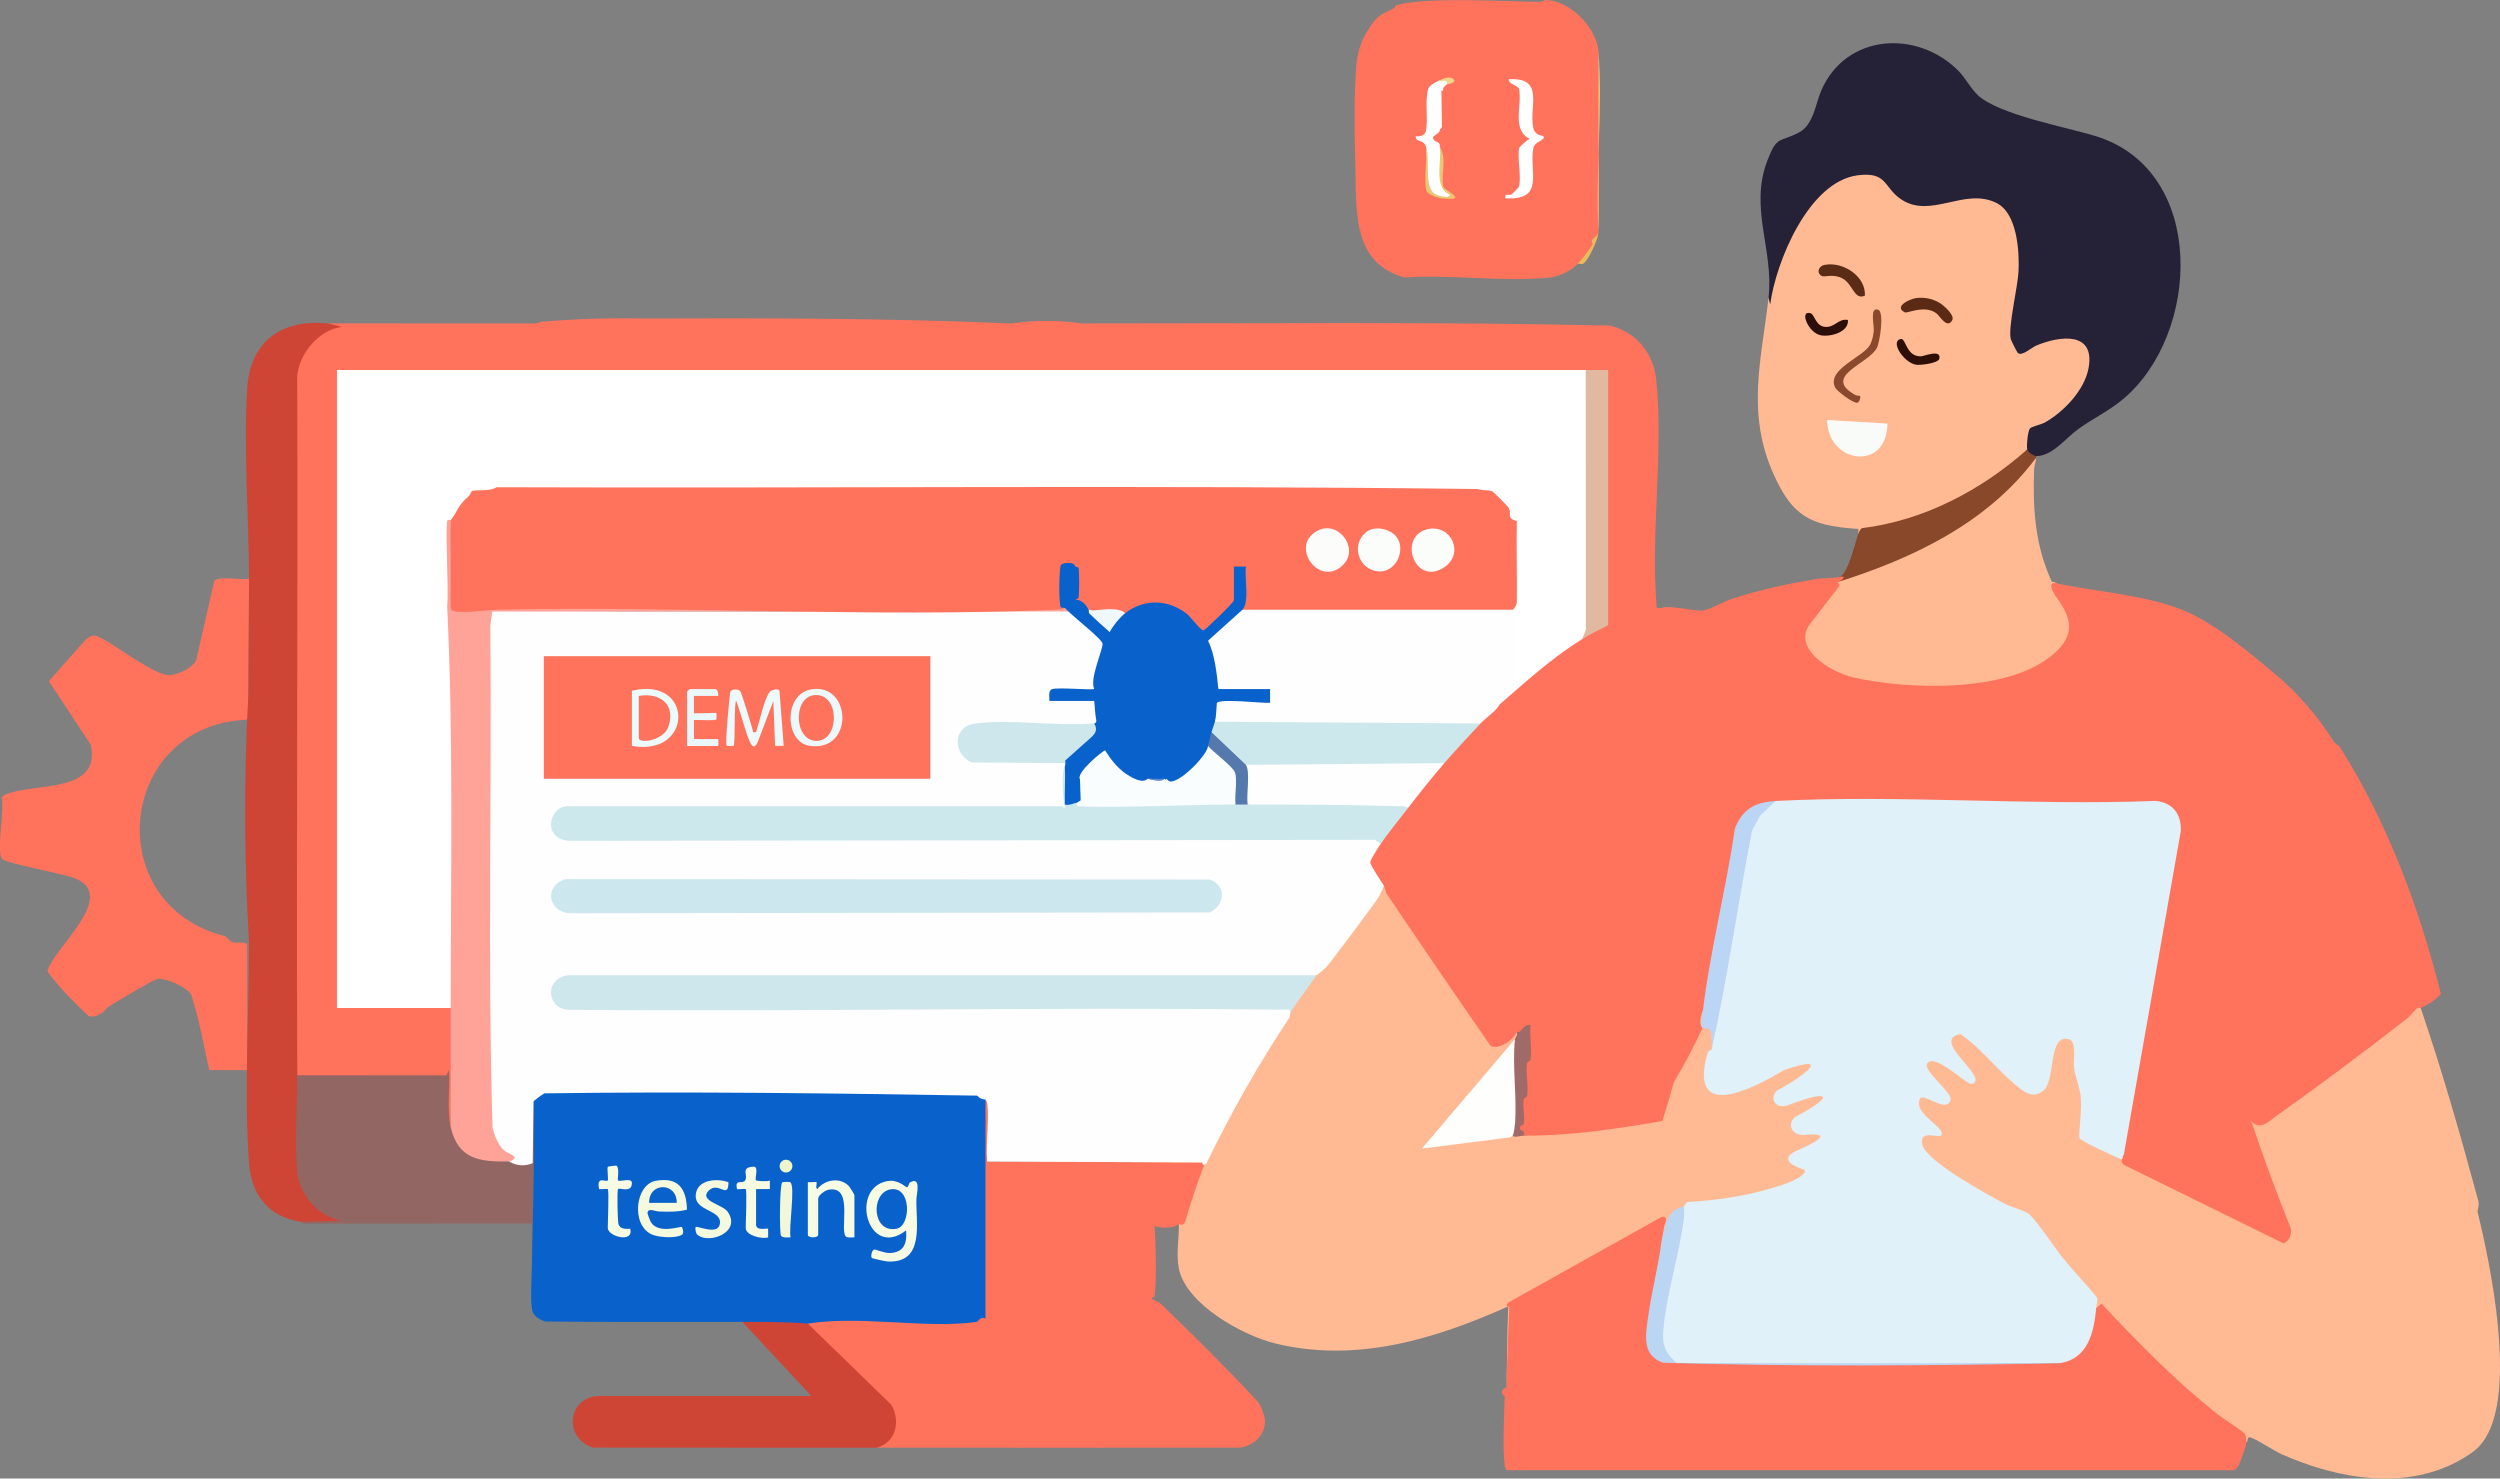
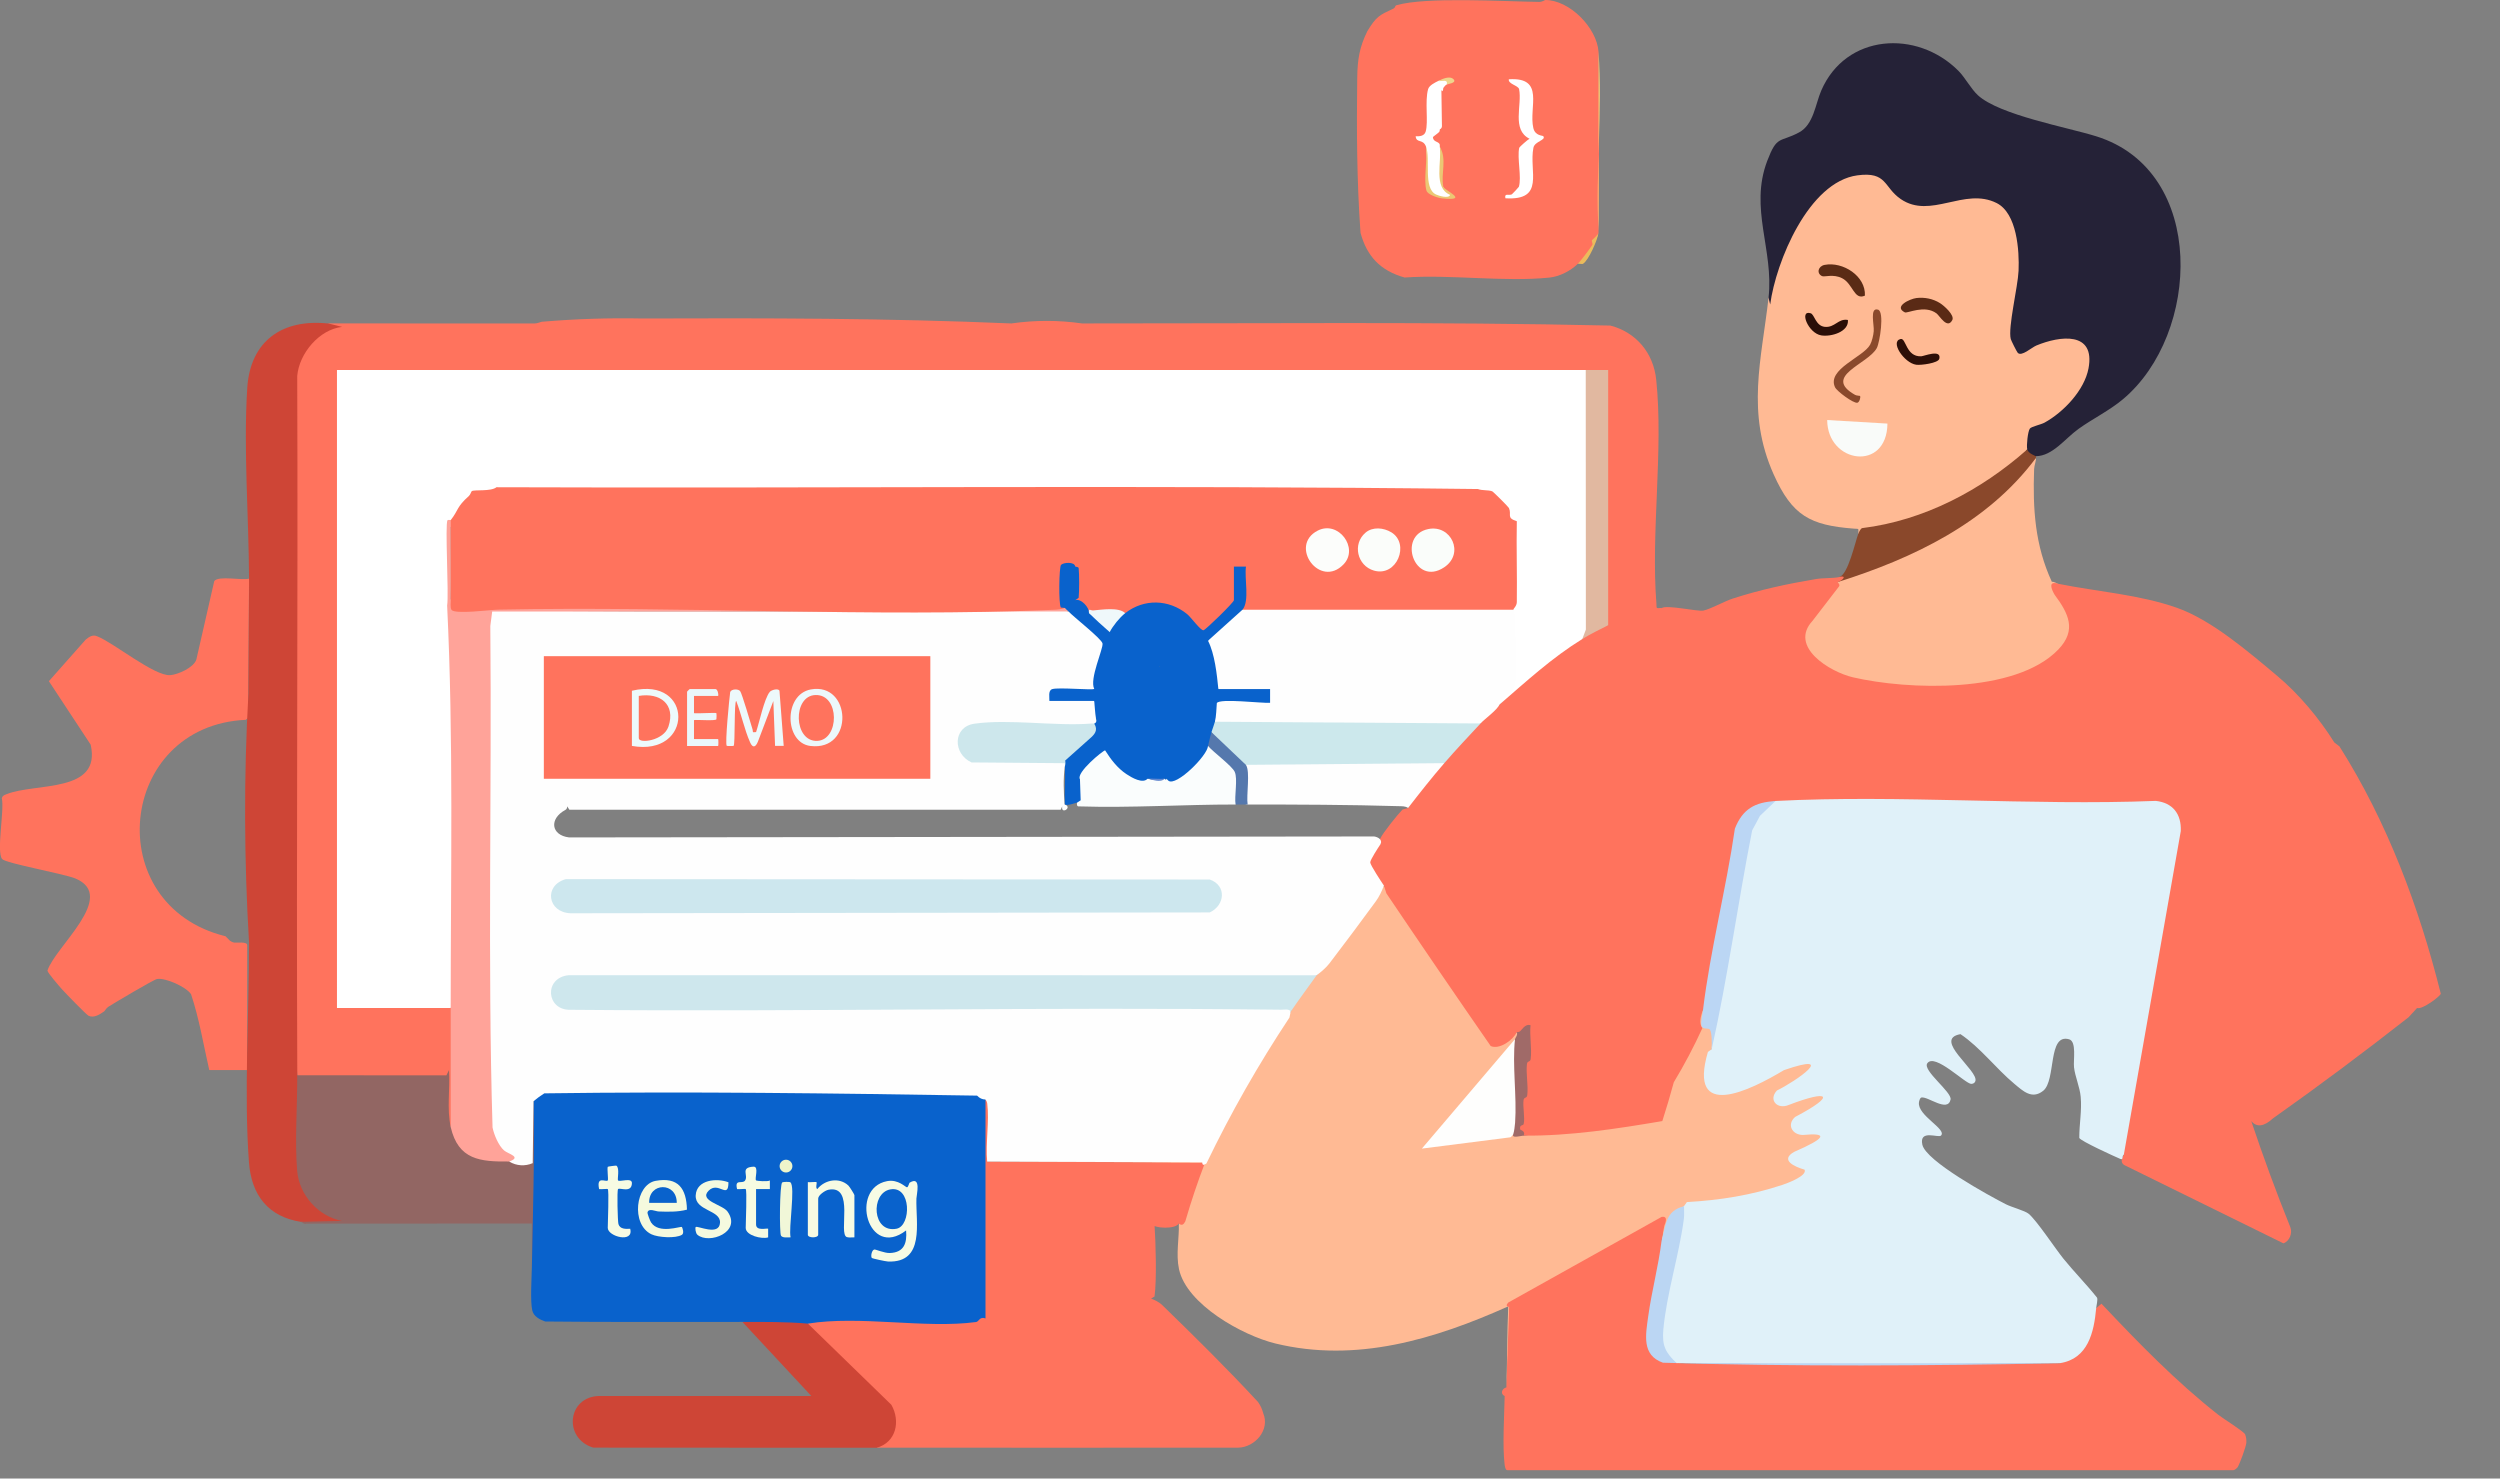
<svg xmlns="http://www.w3.org/2000/svg" id="Layer_2" data-name="Layer 2" viewBox="0 0 625.37 369.86">
  <rect x="0" y="0" width="625.37" height="369.86" fill="#808080" stroke="none" />
  <defs>
    <style>
      .cls-1 {
        fill: #cde8ed;
      }

      .cls-2 {
        fill: #edfafc;
      }

      .cls-3 {
        fill: #a06a68;
      }

      .cls-4 {
        fill: #eff8fa;
      }

      .cls-5 {
        fill: #8a482b;
      }

      .cls-6 {
        fill: #252237;
      }

      .cls-7 {
        fill: #fbfdfa;
      }

      .cls-8 {
        fill: #ecf8fb;
      }

      .cls-9 {
        fill: #fafdfd;
      }

      .cls-10 {
        fill: #cee7ed;
      }

      .cls-11 {
        fill: #ff735d;
      }

      .cls-12 {
        fill: #f9fbf9;
      }

      .cls-13 {
        fill: #fff;
      }

      .cls-14 {
        fill: #f6fbe2;
      }

      .cls-15 {
        fill: #edf9fb;
      }

      .cls-16 {
        fill: #e0f1f9;
      }

      .cls-17 {
        fill: #5a2a15;
      }

      .cls-18 {
        fill: #8a492c;
      }

      .cls-19 {
        fill: #ebbb5c;
      }

      .cls-20 {
        fill: #6388cf;
      }

      .cls-21 {
        fill: #f5fadf;
      }

      .cls-22 {
        fill: #ce4536;
      }

      .cls-23 {
        fill: #fafdfa;
      }

      .cls-24 {
        fill: #fcfdfb;
      }

      .cls-25 {
        fill: #ffba94;
      }

      .cls-26 {
        fill: #e1b8a0;
      }

      .cls-27 {
        fill: #bbd6f3;
      }

      .cls-28 {
        fill: #f7fbe3;
      }

      .cls-29 {
        fill: #2d0f07;
      }

      .cls-30 {
        fill: #f7fbe4;
      }

      .cls-31 {
        fill: #ebc774;
      }

      .cls-32 {
        fill: #2b0e07;
      }

      .cls-33 {
        fill: #eef5ca;
      }

      .cls-34 {
        fill: #926663;
      }

      .cls-35 {
        fill: #fefefd;
      }

      .cls-36 {
        fill: #facd75;
      }

      .cls-37 {
        fill: #f5fade;
      }

      .cls-38 {
        fill: #5578ad;
      }

      .cls-39 {
        fill: #ffa399;
      }

      .cls-40 {
        fill: #0962cc;
      }

      .cls-41 {
        fill: #f4e2d8;
      }

      .cls-42 {
        fill: #cde7ec;
      }

      .cls-43 {
        fill: #f1f7d8;
      }

      .cls-44 {
        fill: #fefefe;
      }

      .cls-45 {
        fill: #eaf7fb;
      }

      .cls-46 {
        fill: #5a2b15;
      }

      .cls-47 {
        fill: #cde7ee;
      }

      .cls-48 {
        fill: #cce8ec;
      }

      .cls-49 {
        fill: #bbd6f4;
      }

      .cls-50 {
        fill: #efd58c;
      }
    </style>
  </defs>
  <g id="Layer_1-2" data-name="Layer 1">
    <g>
      <path class="cls-11" d="M62.28,144.75c.84.69.84,1.46,0,2.16l-.2,32.65-.59.5c-32.11,1.47-36.6,46.37-5.08,54.14l1.12,1.13c.15.03.47.37,1.04.45.66.09,3.27-.3,3.27.63v31.27h-9.49c-1.44-6.31-2.51-12.85-4.55-18.96-1.14-1.82-6.37-4.17-8.5-3.83-.85.14-10.59,5.94-12.12,6.9-.66.41-.91,1.06-1.14,1.22-1.08.74-2.52,1.71-3.87,1.09-.58-.27-5.87-5.75-6.71-6.69-.63-.71-3.54-4.05-3.59-4.61,1.89-5.96,17.55-18.54,7.06-23.02-2.88-1.23-17.53-3.81-18.4-4.9-1.48-1.86.63-12.32-.08-15.24.22-.65.64-.75,1.2-.98,7.27-2.91,23.82-.18,21.03-12.39l-10.45-15.87,9.21-10.4c.84-.68,1.76-1.34,2.87-.83,4.17,1.64,14.33,10.01,18.28,9.72,1.9-.14,5.83-1.86,6.52-3.87l4.49-19.67c1.09-1.41,6.84-.11,8.67-.6Z" />
      <g>
        <path class="cls-11" d="M386.49,0c6.12-.03,12.94,6.92,13.38,12.94.17,14.95.17,29.9,0,44.86-.01.14.02.29,0,.43-1.05,3.36-2.78,5.95-5.18,7.76-1.79,1.77-4.57,3.19-7.12,3.45-11.38,1.15-24.63-.83-36.21-.02-6.06-1.7-9.44-5.31-11.03-11.19-.93-12.9-.99-26.04-.82-38.81.06-4.58.57-7.65,2.54-11.65,2.26-3.66,2.91-3.94,6.55-5.64.43-.2.36-.71.67-.8,7.35-2.2,27.11-.95,35.76-.85.78,0,1.38-.46,1.46-.46Z" />
-         <path class="cls-11" d="M342.05,7.76c.22.93-.06,1.36-.33,2.12-.16.44-1.41,2.25-1.43,2.38-.36,2.8-.34,8.14-.41,11.23-.27,11.57.96,23.14.45,34.74-1.34-4.94-1.16-11.26-1.29-16.39-.17-6.77-.34-14.86,0-21.57.25-4.95.38-8.23,3.02-12.51Z" />
        <path class="cls-36" d="M399.87,57.8c-.78-14.62,1.04-30.35,0-44.86v44.86Z" />
        <path class="cls-19" d="M395.98,66c-.2.11-.95-.08-1.29,0,.63-.62,3.07-3.84,3.63-4.74.19-.3-.24-.86-.09-1.19.05-.11,1.49-1.19,1.63-1.84-.2,1.73-2.5,6.97-3.88,7.76Z" />
        <path class="cls-13" d="M386.06,34.08c.74.99-2.16,1.25-2.48,2.88-1.17,5.92,3.05,13.25-7.01,12.64-.29-1.41.82-.61,1.61-.98.12-.06,1.72-1.78,1.76-1.9.73-2.33-.47-7.2.09-9.76.04-.18,2.14-2.06,2.58-2.25-4.54-2.26-1.81-8.41-2.61-12.41-.18-.91-2.81-1.29-2.57-2.47,9.17-.58,4.92,6.99,6.13,12.2.46,2,2.34,1.83,2.5,2.04Z" />
        <path class="cls-13" d="M359.74,20.27c1.42-.55,4.16-.61,2.16.86-.53.29-.59.63-.86.86-.04.74-.26,1.15-.48.45l.13,8.69c.08.65-.09,1.05-.51,1.22-.06.07.02.46-.19.68-.34.36-1.55,1.17-1.55,1.27.06,1.16,1.17,1.06,1.61,1.64.2.27.06.63.12.73.52,2.46.63,4.97.32,7.53-.21,2.52,1.01,3.48,2.83,4.85-3,1.26-6.74-.49-6.41-4.15.13-2.76.07-5.5-.2-8.23-.77-2.04-2.42-.75-2.59-2.59,1.02.07,2.18-.06,2.51-1.17.72-2.43-.26-7.55.61-10.61.27-.94,1.67-1.62,2.5-2.03Z" />
        <path class="cls-31" d="M356.72,36.66c1.16,3.1-.76,10.42,2.47,11.98.69.33,3.21,1.12,3.56.11-4.3-1.79-2.03-8.29-2.59-12.08,1.89,3.28.21,6.69.88,10.04.17.86,6.85,3.66-.26,2.92-1.06-.11-3.67-.92-3.96-1.97-.78-2.71.34-7.97-.11-11Z" />
        <path class="cls-50" d="M359.74,20.27c.98-.48,2.92-1.44,3.88-.42.86.91-1.5,1.17-1.72,1.29.32-1.39-1.02-.75-2.16-.86Z" />
      </g>
      <g>
-         <path class="cls-25" d="M604.63,252.15c.34-.07.87-.1.94.13,5.28,15.41,10.06,32.16,14.39,48.2.1.38.07.81.03,1.25s-.14.88-.26,1.32c3.43,13.94,9.2,42.7,2.66,55.5-1.59,3.12-3.33,4.51-6.26,6.25-13.86,8.28-31.26,5.24-45.32-1-2.29-1.02-5.94-3.61-7.86-4.23-.94-.3-.49.93-1.05,1.27-.62-.29-1.06-.92-1.32-1.89-12.75-8.5-24.17-20.31-35.05-31.61-.31.37-.73.12-1.16-.15-.79-.19-.97-.93-.54-2.2-5.89-6.69-11.46-13.53-16.72-20.52-7.6-3.26-15.27-7.16-21.96-12.28-4.06-3.11-9.56-9.41-.41-8.9-1.95-1.65-8.96-8.2-3.86-9.61,5.22,2.2,7.09,2.26,5.61.17-4.74-4.01-9.33-13.09,1.31-7.29,4.92,3.86,6.53,4.6,4.84,2.21l-3.82-4.74c-3.11-3-1.04-7.93,3.14-5.29,4.13,3.62,8.12,7.39,11.99,11.3,3.61,3.24,6.66,4.76,8.01-1.07.17-2.89,1.97-13.36,6.65-9.37,1.08,2.2,1.44,4.74,1.08,7.62,2.02,5.73,1.77,11.14,1.37,17.12.22.52,8.9,4.74,10.2,4.46l.27,1.77,40.29,19.8c-.93-1.7.46-.98.47-1.91,0-.6-.31-1.53-.5-2.16-1.77-5.97-5.23-12.53-7.33-18.55-1.15-3.31-2.1-6.76-2.99-10.16,1.19.44,2.54,2.84,3.44,3.25.67.31,10.54-7.14,12.06-8.24,9.29-6.75,18.59-13.67,27.64-20.46Z" />
        <path class="cls-25" d="M507.12,112.4c-.09.38-.2.74-.37,1.09s-.32.65-.56.86c-11.11,9.71-25.43,16.7-40.1,18.53-.14.61-.53.72-1.25.66.05-1.5.27-1.19-1.06-1.3-11-.83-15.47-3.24-20.1-13.57-6.95-15.52-3.02-28.72-1.28-44.23.51-.28.51,1.66.43,1.72-.6.42.96-7.95,1.19-8.74,3.23-10.87,14.14-30.13,27.61-22.91,4.78,7.75,11.48,6.64,19.21,4.56,18.39-3.25,15.63,19.19,13.22,30.58-.66,1.74-.38,8.97,2.28,7.64,4.5-2.25,13.25-6.58,16.64-.26,3.7,6.91-7.53,19.63-14.56,20.74-.34,1.29-.51,2.67-.5,4.02l-.8.61Z" />
        <path class="cls-6" d="M442.4,74.44c1.34-11.94-4.85-22.3-.33-34.19,2.48-6.52,3.07-4.51,7.97-7.13,3.63-1.95,4.07-7.04,5.53-10.43,6.13-14.26,23.92-15.38,34.31-4.99,1.67,1.67,3.18,4.56,4.88,6.12,5.42,4.97,22.32,8,29.62,10.28,27.79,8.69,26.08,49.53,6.67,65.77-3.41,2.86-7.54,4.85-11.13,7.43-3.37,2.42-6.44,6.76-10.65,6.82-.91,1.24-3.41-.56-2.16-1.73-.23-.87.14-4.47.65-5.17.38-.52,2.75-.99,3.68-1.5,4.74-2.61,9.97-8.08,11-13.58,1.74-9.31-7.12-8.17-13.05-5.71-1.22.51-3.72,2.86-4.66,1.82-.25-.28-1.63-3.03-1.74-3.44-.74-2.84,1.78-13.07,1.95-17.06.22-5.08-.4-14.39-5.47-16.95-8.06-4.07-16.52,4.14-24.01-1.01-4.33-2.98-3.36-6.92-10.82-5.93-12.2,1.62-20.41,21.62-21.83,32.31l-.43-1.72Z" />
        <path class="cls-25" d="M509.28,114.56c.08.75-.42,1.85-.45,2.79-.36,9.93.22,19.06,4.43,28.18.6-.05,1.25.44,1.63.52-1.23-.21-1,.52-.67,1.32.87,2.13,3.43,4.73,4.01,7.21,2.21,9.38-11.69,14.84-18.76,16.39-9.84,2.16-29.76,2.07-39.12-1.65-3.96-1.58-10.83-6.14-9.55-11.19.69-2.72,6.98-9.08,8.87-12.5l.79-.83c17.53-6.35,35.07-14.09,46.9-29.13l1.93-1.09Z" />
        <path class="cls-5" d="M509.28,114.13s-.02.28,0,.43c-12.08,16.24-30.73,25.11-49.62,31.06.21-.38,1.28-.33.43-1.29,2.18-.5,3.98-8.75,4.75-10.78.16-.42.54-1.27.95-1.44,15.49-1.9,29.79-9.47,41.33-19.69.28,1.06,2.01,1.57,2.16,1.73Z" />
        <path class="cls-25" d="M346.19,221.53c7.21,10.75,15.06,21.05,22.02,32.03,2.06,1.58,3.31,5.45,4.95,7.24,1.14,1.24,4.94-1.82,6.26-2.6,1.52.21.98,2.11-.43,1.73l-.95,2.45-20.24,23.8c6.92-.94,13.84-1.78,20.76-2.53,1.16-.42,2.02-.27,2.59.43,7.44-.97,14.78-1.75,22.21-2.59,4-.46,8.07-1.03,12.04-1.67.95-2.94,1.17-6.09,2.32-8.98,1.68-4.21,5.61-8.92,7.2-13.51.53-1.54-.18-3.44,1.09-4.73.72.77.85,2.02.39,3.76,2.24.25,2.83,2.31,1.76,6.17-.24,4.45-3.44,12.64,4.98,10.37,5.35-1.44,11.75-6.15,17.01-7.58,2.51-.68,4.7.86,3.07,3.07-.92,1.25-6.87,3.86-8.38,5.31-.69.73-.34,2.13.8,2.22,2.16.16,9.26-4.32,11.25-1.77,1.86,2.38-8.03,4.89-8.02,7.14,0,3.79,7.38-.03,7.36,3.02-.01,2.5-8.2,4.48-8.2,5.61,1.02,1.33,2.81,1.42,4.27,1.98.46,3.93-5.72,5.19-8.69,6.11-2.74.85-6.49,1.86-9.29,2.36-4.03.72-9.33.53-13.05,1.4l-.35.99c-2.64,1.21-4.07,3.65-4.28,7.33l-.97.3c.19-1.58.22-2.74.55-4.42.11-.57.8-.85-.32-.75l-38.1,21.22-.95,20.62c.16-6.75.15-13.52.43-20.27-18.42,8.24-38.01,14.2-58.25,9.28-8.19-1.99-22.22-9.76-24.11-18.6-.81-3.77.08-7.74-.04-11.39,0-.15.8-.49.94-1.04,1.22-4.83,2.82-9.6,5.1-14.06l-53.93-.44,54.32-.05c5.6-13.14,13.6-25.65,21.62-37.48.79-3.53,3.43-7.11,6.47-9.06,5.43-7.61,10.93-15.16,16.83-22.43Z" />
        <g>
          <path class="cls-11" d="M460.09,144.32c1.91-.47,1.06.79-.43,1.29.34.38.65.76.34,1.12l-6.59,8.56c-6.03,6.51,4.38,12.81,10.1,14.14,13.67,3.17,40.66,4.19,51.37-6.95,4.67-4.86,2.57-9.01-.93-13.72-.91-1.55-1.6-3.55.94-2.72,9.82,1.98,20.29,2.68,29.77,6.04,8.64,3.06,17.99,11.13,25.03,17.03,5.37,4.5,10.52,10.66,14.23,16.61l1.29.99c11.9,18.79,19.94,40.21,25.35,61.87-.05.56-4.65,4.07-5.93,3.57l-2.13,2.32c-11.33,8.88-22.63,17.31-33.92,25.29-2.25,2.07-4.06,2.3-5.43.68,2.99,8.94,6.24,17.76,9.74,26.46.65,1.53-.16,3.6-1.7,4.12l-39.81-19.58c-.82-.5-.85-1.37-.09-2.63l-.8-.44,14.18-80.53c.07-3.73-1.6-6.15-5.41-6.61-26.34.23-52.68.07-79.02-.45-5.43.42-10.8.29-16.11-.38l-2.2,1.1c-3.48.48-5.91,2.75-7.11,6-2.54,14.56-5.21,29.07-8.03,43.55l-.77,1.53c-.52,1.37-1.16,3.43-.16,4.58-2.12,4.65-4.51,9.17-7.16,13.57-.88,3.26-1.84,6.5-2.87,9.71-11.39,1.93-23.12,3.75-34.69,3.64-1.57-.74-2.39-2.08-.79-3.42l-.07-5.66c.13-.53.44-.99.95-1.15-.21-2.81-.18-5.6.08-8.37,1.22,0,.92-8.29.61-8.01-1.19,1.58-2.03,1.82-2.51.73-.89,2-4.38,4.44-6.51,3.47-8.6-12.41-17.3-25.14-26.1-38.2l-.61-1.93c-.29.17-.74.39-.89.22-.76-.86-3.33-5.05-3.37-6.01s2.08-5.16,3.4-4.56c-.12-.45-.26-.97-.06-1.42.63-1.39,4.35-6.03,5.58-7.27l1.38-.37c1.59-4.31,5.15-8.79,9.06-11.21,1.66-3.99,5.27-7.85,9.06-9.92-.17-1.74,3.18-4.33,4.75-4.74,5.24-6.14,11.64-11.38,18.43-15.96.29-.19.66-.27,1.06-.34s.81-.09,1.22-.09c1.37-2.07,3.96-3.89,6.47-3.45l.37-1.14c2.2-1.06,4.55-1.69,6.93-2.2.97-1.46,3.74-1.27,5.04-.48.33-.05.67-.21,1.04-.49,1.33-.87,8.94.9,10.41.63,1.71-.32,5.29-2.33,7.3-2.98,6.97-2.26,13.74-3.71,20.97-4.92,1.66-.28,4.33-.16,5.76-.49Z" />
          <path class="cls-11" d="M376.82,347.05l.68-20.11c-.78-.15-.74-.53-.22-1.11l38.36-21.42c1.18-.22,1.41.53.67,2.25l-.66,3.73.43,1.14c-1,6.99-2.09,13.85-3.28,20.59-.83,5.76,1.05,8.26,7.69,8.89,31.61.42,63.22.31,94.83,0l.58-.99c5.65-1.23,7.09-7.18,7.56-12.21l.93-.6,1.29-1.09c9.29,9.84,18.61,19.44,29.25,27.81,1.16.91,6.44,4.2,6.69,4.88s.34,1.32.3,2.05c-.05.98-1.65,5.3-2.16,6.13-.19.3-.82.77-1.07.77h-181.65c-.47,0-.62-1.05-.67-1.49-.55-4.65-.08-12.14.02-17.06-1.18-.5-.7-1.89.43-2.16Z" />
          <path class="cls-3" d="M379.41,258.19c.09-.05.41.04.72-.14.53-.31,1.32-2.04,2.73-1.59-.27,2.64.36,5.89.04,8.44-.1.83-.83.41-.93,1.24-.3,2.36.37,5.46.07,7.82-.1.83-.83.41-.93,1.24-.22,1.75.4,4.39.03,5.99-.1.42-1.14.07-.86,1.36.02.11,1.4.37.87,1.51-1.21.16-3.11.74-2.59-.43l-.71-.62c.33-6.97.4-14,.22-21.09l.92-2.01c.03-.26.77-1.05.43-1.73Z" />
        </g>
        <g>
          <path class="cls-16" d="M531.28,288.82c-.59.34-.03,1.45-.87,1.09-1.45-.61-10.02-4.52-10.28-5.26-.02-3.43.67-6.83.35-10.28-.22-2.48-1.41-5.05-1.67-7.39-.2-1.78.69-6.45-1.22-7-5.41-1.57-3.21,10.25-6.49,12.88-2.81,2.25-5.07.04-7.21-1.74-4.61-3.84-8.49-9.07-13.48-12.43-7.07,1.27,4.57,9.09,3.73,11.74-.14.46-.55.69-1.03.7-1.48.02-9.14-7.81-11-5.15-1.26,1.8,6.21,7.21,5.82,9.06-.7,3.34-5.66-.84-7.3-.5-.36.08-.57.89-.61,1.22-.42,3.3,7.06,6.69,5.52,8.3-.65.68-5.52-1.65-4.67,2.28.9,4.13,16.79,12.81,20.91,14.91,1.39.71,4.69,1.59,5.64,2.34,1.95,1.54,6.72,8.77,8.76,11.29,2.69,3.32,5.75,6.4,8.4,9.74.21.55-.15,1.81-.22,2.57-.55,6.11-2.06,12.71-9.06,13.8-31.62.31-64.27.42-95.9-.02-3.71-.82-4.58-5.18-4.19-8.47,1.56-9.35,3.28-18.68,5.16-27.97-.24-1.41.05-2.35.87-2.8l.73-1.03c8.39-.49,15.96-1.69,23.91-4.31.89-.29,6.29-2.23,5.53-3.8-2.56-.75-6.21-2.4-2.61-4.45,7.92-3.44,8.65-4.85,2.18-4.23-2.72-.03-4.08-2.63-1.93-4.51,10.4-5.46,8.6-6.92-1.57-3.01-2.83,1.24-5.22-1.2-2.98-3.61,4.64-2.24,15.56-9.84,1.76-5.09-8.48,5.08-24.14,12.9-19.03-4.55l.92-.66.61-6.98,8.71-48.06c1.42-3.09,3.13-6.07,6.65-7.08,31.23-1.61,63.79,1.22,95.16-.02,4.24.48,6.41,3.27,6.24,7.55l-14.24,80.89Z" />
          <path class="cls-49" d="M444.13,200.39l-3.87,3.68-1.96,3.65c-3.59,18.22-6.08,36.68-10.13,54.79.06-1.12.09-4.04-.41-4.9-.37-.63-1.75.08-2.13-.99-.29-.79.25-2.98.38-4.04,1.83-15.03,5.79-30.27,7.97-45.3,1.91-4.88,4.99-6.63,10.15-6.89Z" />
          <path class="cls-27" d="M421.26,301.76c-.03,1.06.09,2.13-.05,3.19-1.17,8.94-4.34,18.8-5.13,27.65-.36,4.02.54,5.74,3.33,8.39l95.9.02c-32.92.64-66.37.88-99.33-.13-5.38-1.89-4.31-7-3.68-11.62.87-6.31,2.56-12.53,3.34-18.88,1.07-3.81.92-7.53,5.61-8.63Z" />
        </g>
        <path class="cls-12" d="M472.14,105.96c-.12,12.14-15.01,10-15.07-.89l15.07.89Z" />
        <path class="cls-18" d="M465.27,99.03c.25.28-.14,1.62-.66,1.72-.98.19-5.13-2.88-5.59-3.89-2.08-4.51,7.05-7.5,8.78-10.62.48-.87.83-2.4.91-3.4.14-1.54-1.07-6.05,1.08-5.38,1.65.51.43,8.21-.31,9.6-2.18,4.06-13.72,7.03-5.45,11.71.43.24,1.19.21,1.24.26Z" />
        <path class="cls-17" d="M479.41,74.55c2.01-.24,4.12.18,5.85,1.26,1.02.63,3.73,3.02,3.11,4.24-1.25,2.43-3.17-1.07-3.96-1.66-2.99-2.23-7.28.06-7.91-.25-2.92-1.43,1.23-3.38,2.91-3.59Z" />
        <path class="cls-46" d="M466.51,73.95c-2.73,1.24-2.94-2.92-5.69-4.34-2.22-1.15-4.42-.25-5.04-.54-1.44-.68-1-2.49.65-2.81,4.59-.88,10.32,2.81,10.07,7.69Z" />
        <path class="cls-32" d="M462.25,80.05c.29,2.95-4.21,4.25-6.66,3.85-3.31-.54-5.6-6.45-2.66-5.54.98.3,1.24,3.17,3.54,3.4,2.55.25,3.37-2.18,5.78-1.72Z" />
        <path class="cls-29" d="M475.42,84.8c1.42-.33,1.3,4.47,5.15,4.33.7-.03,5.11-1.87,4.55.61-.26,1.12-4.68,1.66-5.79,1.5-3.03-.44-6.62-5.81-3.9-6.44Z" />
      </g>
      <g>
        <path class="cls-11" d="M135.63,80.48c8.35-.71,16.71-.98,25.09-.81,30.75-.12,61.57-.08,92.27,1.24,5.89-.85,11.8-.85,17.69,0,44.03.03,88.17-.46,132.14.53,6.48,1.68,10.79,6.87,11.48,13.54,1.84,17.63-1.36,38.15.05,56.04.1,1.32-.21,1.11,1.3,1.06-.04.03.17.75-.28.87-1.2.32-3.31-.31-4.6,0-.33.08-.26.78-.59.85-3.06.67-5.14,1.19-7.9,2.59l-.86-.3c.07-20.9.03-41.8-.12-62.68-2.18.38-3.72.09-4.63-.86l-.42.86H84.83l-.54-.86.86.41v158.65l-.86.54.4-.86h27.56l.52.86.86.4v28.84l-.86.52-1.05-.86c-.28-3.74-.39-7.47-.35-11.19l-36.48-.03-.52-.86c-.5-7.28-.81-14.57-.93-21.86l.05-153.1c.53-5.22,4-9.99,8.74-12.21l-.1-.9,51.59.02c.8,0,1.61-.45,1.91-.45Z" />
        <path class="cls-11" d="M246.95,290.54l54.48.31c-1.84,4.8-3.48,9.68-4.92,14.65-.42.84-.86,1.17-1.67.57-.71,1.41-6.07,1.35-6.9,0,.33,0,.85.08.86.29.3,4.39.58,13.84,0,17.96l-.86.51c.5.2.98.41,1.44.67s.89.52,1.24.86c8.18,7.95,16.33,15.97,24.07,24.35.61.85,1.04,1.79,1.3,2.8,1.76,4.16-2.04,8.53-6.26,8.62-30.13-.01-60.26.04-90.39,0l.33-1.01c3.85-1.46,4.44-5.91,2.6-9.23l-20.42-19.83.23-.98c1.52-1.18,3.46-1.67,5.83-1.46,9.87.08,19.73.31,29.6.68,3.1.28,5.81-.22,8.13-1.48l.02-53.29.86-.52c.33-.2.63-.15.98-.08.78.16.38,12.86.24,14.54l-.79,1.07Z" />
        <path class="cls-22" d="M82.13,80.91l3.45.86c-5.72.64-10.74,6.62-11.23,12.28.22,58.31-.24,116.62.02,174.92.44.47.73,1.02.86,1.65l-.26,17.37c-.63,7.52,2.81,14.69,10.46,16.52.36.38.42.79.14,1.22-3.46.18-6.9.16-10.33-.09-8.15-1.29-12.35-6.68-12.96-14.86-1.29-17.13.05-37.5.02-55.01-1.24-20.7-1.33-41.51-.16-62.2l.16-26.65c0-.72,0-1.44,0-2.16-.06-15.47-1.42-32.3-.45-47.68.74-11.8,8.76-17.39,20.3-16.15Z" />
        <path class="cls-22" d="M202.08,331.09l20.89,20.31c2.35,4.12,1.19,9.41-3.63,10.74-23.64-.03-47.3.04-70.95-.02-7.57-2.32-6.45-12.75,1.49-12.92h53.07s-17.26-18.55-17.26-18.55c4.93-1.4,11.61-1.4,16.4.43Z" />
        <path class="cls-13" d="M396.67,92.56c.34,0,.86.09.86.3.3,21.59.11,43.94-.27,65.44l-1.45,1.55c-7.62,4.7-13.98,10.58-20.71,16.39-1.18.3-1.39-.47-.83-1.48,2.11-1.1,3.43-2.51,3.95-4.22.4-5.69.12-11.58-.32-17.19l.65-.83c-.48-.46-.47-1.12.03-1.98l-.02-19.56c-.67-.26-1.27-.66-1.56-1.35-.04-3.51-3.79-6.43-7.37-6.45-81.87-.29-164.02-.37-245.63-.21-.51,0-5.14.47-5.38.6-1.83,2.03-3.46,4.24-4.87,6.65l-.98-.14c-.04.87-.4,1.16-.42.38-.29,12.21.18,24.47,1.02,37.65.55,25.77.53,51.56.27,77.34-.01,1.12-.15,2.23-.29,3.35s-.35,2.24-.58,3.35h-28.48V92.56h312.38Z" />
        <path class="cls-26" d="M396.67,92.56h5.61s0,63.84,0,63.84c-2.15,1.09-4.42,2.19-6.47,3.45l.89-2.35-.03-64.94Z" />
        <path class="cls-34" d="M112.76,281.92l1.05.64c1.41,6.35,7.17,7.38,12.83,7.13l.79.86c1.86-.02,3.75.01,5.61,0l.43-15.1.62,2.43c.6,11.34.25,22.79-.09,34.16-.02.8-.18,1.61-.34,2.41s-.38,1.61-.62,2.4v-10.79s-56.36.03-56.36.03c-.57.24-1.23-.43-1.46-.46l10.36-.22c-5.93-1.11-10.72-6.45-11.24-12.49-.63-7.34.05-16.4.02-23.95l37.3.03.66-1.32c.31,4.67-.6,9.75.44,14.23Z" />
        <path class="cls-35" d="M378.98,259.92c-.73,6.49.49,14.28.02,20.94-.05.64-.24,2.28-.45,2.79-.1.24-.49.77-.76.85l-22.11,2.82,23.3-27.39Z" />
        <path class="cls-41" d="M112.76,149.93v-18.12c0,5.95-.26,12.21,0,18.12Z" />
        <g>
          <path class="cls-40" d="M246.52,275.02v54.78c-1.48-.55-1.65.81-2.34.9-12.77,1.72-29.1-1.71-42.1.4-5.46-.48-10.93-.42-16.4-.43-16.4-.03-32.88.1-49.3-.1-1.37-.49-2.89-1.24-3.24-2.8-.53-2.39-.14-8.14-.09-10.91.25-13.66.71-27.62.43-41.41.11-1.61,1.2-2.3,2.58-2.81,35.58-.8,71.21.44,106.82.21,1.5-.1,3,.85,3.65,2.18Z" />
          <path class="cls-30" d="M227.6,295.81c2.92-1.73,1.67,3.02,1.64,3.99-.19,6.05,2.2,16.11-7.08,15.77-.55-.02-3.97-.74-4.09-.91-.29-.42-.02-1.95.64-2.1.28-.07,2.56.93,3.86.88,3.56-.12,4.36-2.44,4.09-5.65-9.55,7.36-14.25-10.52-4.76-12.33,2.81-.54,4.64,1.57,4.98,1.54s.5-1.07.71-1.2Z" />
          <path class="cls-37" d="M171.84,302.59c-2.3.61-4.71.54-7.08.46-.75-.02-2.53-.95-2.79.25-.06.28.66,2.14.9,2.5,1.97,2.98,7.38.89,7.7,1.13.09.07.67,1.54.02,1.95-1.53.96-5.97.68-7.65-.13-5.16-2.5-3.99-12.43,1.05-13.36,5.65-1.04,7.72,1.9,7.85,7.2Z" />
          <path class="cls-28" d="M213.73,309.52c-.6-.03-1.31.12-1.88-.06-2.27-.73,2.08-13.14-4.6-11.85-.88.17-2.58,1.37-2.58,2.2v9.06c0,.86-2.59.86-2.59,0v-13.16c.48.08,2.04-.12,2.16,0,.19.19-.32,1.53.21,1.73,1.86-2.35,5.51-3.02,7.78-.87.3.28,1.5,2.22,1.5,2.38v10.57Z" />
          <path class="cls-28" d="M152.03,297.45c-.13-.12-1.68.09-2.16,0-.74-3.46,1.66-1.67,2.16-2.16.2-.19-.23-3.19.02-3.43.08-.07,2.06-.33,2.14-.27.89.62.17,3.45.42,3.7.43.43,3.48-.81,3.46.65-.03,2.61-3.02,1.07-3.46,1.5-.31.31-.1,8.12.09,8.76.38,1.29,1.84,1.24,2.94,1.17.97,3.69-5.61,1.95-5.61-.22,0-1.36.35-9.37,0-9.71Z" />
          <path class="cls-14" d="M186.54,297.45c-.13-.13-1.68.09-2.16,0-.67-2.67,1.32-1.2,1.98-2.12.94-1.33-1.3-3.29,2.12-3.49,1.45-.08.21,3.03.66,3.45.13.12,2.9.36,3.44,0v2.16s-3.45,0-3.45,0v8.84c0,1.76,2.79.85,3.02,1.08v2.16c-1.57.49-5.61-.47-5.61-2.37,0-1.36.35-9.37,0-9.71Z" />
          <path class="cls-21" d="M182.22,295.74c-.01,4.47-2.49-.4-4.97,2.12s3.49,3.45,4.74,5.21c3.65,5.16-4.64,8.27-7.53,5.81-.47-.4-.62-1.74-.43-1.94.4-.43,5.88,2.36,6.08-1.08.19-3.24-6.31-2.91-6.08-6.87.23-3.92,5.28-4.35,8.18-3.25Z" />
          <path class="cls-43" d="M197.72,295.77c1.28,1.04-.5,11.58.05,13.75-.71-.02-1.97.21-2.4-.41s-.35-12.94.31-13.34c.27-.16,1.86-.17,2.05-.01Z" />
          <circle class="cls-33" cx="196.62" cy="291.7" r="1.6" />
          <path class="cls-40" d="M222.68,297.53c5.35-1.02,5.28,9.1,1.61,9.83-6.15,1.22-6.58-8.88-1.61-9.83Z" />
          <path class="cls-40" d="M169.29,300.9h-6.9c-.17-5.2,6.94-5.3,6.9,0Z" />
        </g>
        <g>
          <path class="cls-44" d="M267.23,152.95c.26-.22.66-.5.87-.34,1.53,1.13,8.18,6.87,8.49,8.2-1.18,3.88-1.94,7.8-2.27,11.76l-.94.74-9.92-.08c.02,1.25-.31,1.97-.98,2.16.09-.33.21-.78.5-.86.84-.23,8.88-.13,10.1,0l.62.86c1.34.47,1.59,3.55.43,4.31.52,1.39.38,2.1-.44,2.13-8.8.04-17.6-.05-26.42-.26-6.36-.88-9.59,4.73-4.02,8.34l22.61.14c1.32.08,1.03.7.5,1.73-.44,3.12-.28,6.3-.06,9.43,2.16.74-1.01,2.7-.58.49l-.41.86h-122.88l-.54-.86c0,.37-.13.72-.46.9-4.11,2.2-3.62,6.33.92,6.88l201.38-.24c1.05.15,2.17.86,1.59,1.95-.52.76-2.56,3.9-2.56,4.53,0,.67,2.81,4.9,3.43,5.82-.55,1.36-1.15,2.72-2.02,3.91-3.8,5.2-7.69,10.41-11.6,15.52-.9,1.17-2.06,2.1-3.21,3.01l-1.4.86-185.61-.02c-4.75.36-4.95,6.52-.15,6.94,59.85-.08,119.65-.1,179.41-.07,1.06,0,1.81.21,1.26,1.35l-.32,1.51c-7.75,11.69-14.68,23.86-20.77,36.5-.66.41-.99.55-1.05-.29l-53.79-.19c-.44-4.54.58-10.09.02-14.5-.09-.68-.29-.69-.46-1.03-.77,0-1.47-.32-2.09-.97-35.69-.58-72.21-1.07-108.25-.57-.93.58-1.83,1.24-2.71,1.98l-.19,15.48c-1.91.83-4.06.7-5.85-.38l.11-.98c-2.51-.71-5.14-5-5.17-7.46-.53-41.85-.73-83.68-.57-125.54,0-2.13.13-4.3,2.73-3.83,47.3.3,94.58.23,141.85-.2l.84.41Z" />
          <path class="cls-44" d="M378.55,152.51c-.01.17.47,1.16.45,1.91-.1,4.57.73,12.9-.03,16.84-.45,2.32-3.44,3.18-4.11,4.1-.23.32.25.83.23.87-.52,1.34-3.65,3.57-4.75,4.74l-1.59.85c-21.45-.14-42.89-.28-64.33-.42l-.53-.87c-1.14-1.29-.88-5.95,1.46-5.96,3.83-.08,7.66,0,11.48.27-.26-1.35.02-2.18.86-2.51-.04.34-.15.85-.38.86-3.42.24-8.52.24-11.94,0l-.62-.86-.94-.72c-.37-3.48-.77-7.03-2.1-10.29l.45-1.07-.29-.9c2.63-2.36,5.25-4.73,7.88-7.09l1.04.22.82-.86h66.39l.53.86Z" />
-           <path class="cls-1" d="M266.36,191.77c.45.39.75.87.91,1.44l-.08,7.22c1.05-.39,1.78-.25,2.19.4,12.63-.02,25.28-.07,37.94-.14l1.76.57c.99-.84,2.03-.85,3.02,0,.72-.22,1.44-.43,2.18-.57s1.47-.28,2.19-.29c11.64-.02,23.45.07,34.94.5.64.02.81.56.81,1.22-2.17,2.81-4.94,6.21-6.9,9.06l-1.31-1.09-201.7.24c-6.81-.53-4.92-8.64-.42-8.64h123.83c.1,0,.57.82.65.21-.45-2.09-1-8.6,0-10.13Z" />
          <path class="cls-48" d="M370.35,180.98c-3.02,3.24-6.17,6.58-9.06,9.92l-1.55.88c-15.85.14-31.7.28-47.54.41l-.53-.86c-.26.21-.64.49-.87.36-.46-.26-7.19-6.64-7.45-7.08-.29-.48-.3-.9-.3-1.48-.97-.94-.48-2.47.86-2.59l66.45.43Z" />
          <path class="cls-44" d="M361.29,190.9c-3.1,3.58-6.16,7.46-9.06,11.21-.72-.49-1.53-.42-2.35-.45-12.42-.37-25.46-.41-37.77-.41-.22,0-.42-.03-.6-.12-.4-.21-.49-7.98-.39-8.95l.55-.85,49.62-.43Z" />
          <path class="cls-39" d="M112.76,130.09c1.26,0,1.21,1.44,0,1.73v18.12c.69.09,1.02.79.99,2.11,9.4-.19,19.45-.39,30.16-.6,39.9.61,79.73,1.04,119.62.24,1.25-.35,2.19-.21,2.82.41,1.06-.58,1.23-.27.86.86l-144.09.02-.47,3.62c.4,41.8-.7,83.7.56,125.43.35,1.78,1.5,4.55,2.88,5.75,1.05.91,4.5,1.61,1.32,2.77-7.27.07-12.77-.38-14.67-8.63v-29.76c0-33.49.73-67.45-.89-100.7.47-2.66-.58-20.49.1-21.32.16-.19.75,0,.79-.06Z" />
          <path class="cls-10" d="M329.36,243.96c-2.15,3.01-4.39,5.99-6.47,9.06-.45-.72-1.64-.43-2.37-.44-59.24-.73-118.54.55-177.78.02-6.17.19-6.77-8.08-.44-8.66l187.06.02Z" />
          <path class="cls-47" d="M141.56,219.91l161.06.1c4.25,1.48,3.84,6.42.01,8.23l-159.9.21c-5.77-.2-6.79-6.98-1.18-8.54Z" />
          <path class="cls-42" d="M274.13,179.69c.21,1.16,1.41,2.22.65,3.87-.88,1.9-6.76,5.66-8.41,8.21-.01-.29.02-.58,0-.86l-23.33-.19c-4.72-2.11-4.76-8.91.71-9.69,8.71-1.24,20.2.68,29.32-.04,1.32-.1,1.11.21,1.06-1.3Z" />
          <path class="cls-11" d="M112.76,130.09c2.02-2.59,1.37-3.2,4.55-6.04.38-.34.54-1.09.72-1.2.68-.41,4.78.15,6.16-.97,81.83.31,163.71-.57,245.51.45,1.08.42,2.59.2,3.56.56.28.1,4.09,3.92,4.2,4.19.75,1.73-.73,2.44,1.97,3.3-.13,6.74.1,13.49,0,20.23-.01,1-.86,1.63-.89,1.92h-67.74l-.08-9.67c-1.1-.08-1.79-.45-2.07-1.11.33.04.84.14.86.37.11.95.14,7.33-.29,7.76-.14.14-.35.22-.58.28.31.18.68.5.57.75-.43.98-7.17,7.46-8.02,7.55-.6.06-1.08-.17-1.49-.58-4.04-5.69-10.77-8.45-17.01-4.31l-1.22-.18-1.05.3c-2.67-.44-5.35-.54-8.01-.3-.52-.5-3.45-3-3.45-3.24v-8.41h-3.02c.42,2.76-.75,8.03.43,10.35-.91.33-1.82.41-2.79.45-45.73,1.94-93-.99-138.97-.04-1.88.04-10.84,1.23-11.66.05-.39-.56-.16-1.88-.19-2.62v-19.84Z" />
          <path class="cls-9" d="M287.08,194.79c1.5.35,2.94.35,4.31,0,.14-.01.29.02.43,0,4.26-.59,7.27-4.61,9.49-7.89.28-.42.84-.27.86-.31.17-.13.34-.23.52-.28.58-.13,8.59,6.59,7.36,8.65.2,1.48.1,5.4-.97,6.29-12.83-.02-26.1.88-39.08.47-.82.15-.56-.86-.61-.9.35-2.2-.58-6.28.22-8.19.55-1.32,5.49-4.35,6.52-6.02.96-.17,2.11,2.47,2.76,3.2,2.55,2.86,4.39,4.28,8.19,4.97Z" />
          <path class="cls-23" d="M357.29,132.34c5.71-1.17,9.15,6.12,3.97,9.57-7.41,4.95-11.84-7.96-3.97-9.57Z" />
          <path class="cls-7" d="M341.58,133.24c1.83-1.54,4.56-1.24,6.48-.07,4.68,2.88,1.37,11.23-4.38,9.56-4.2-1.22-5.43-6.68-2.09-9.49Z" />
          <path class="cls-24" d="M336.11,141.15c-5.93,6.24-13.82-4.67-6.48-8.42,5.17-2.65,10.35,4.36,6.48,8.42Z" />
          <g>
            <rect class="cls-11" x="136.04" y="164.14" width="96.68" height="30.67" />
            <path class="cls-15" d="M185.15,172.89c.45.55,2.69,8.22,3.11,9.61.19.61-.27.76.87.63.78-2.29,2.05-8.42,3.43-10.06.39-.46,2.02-.96,2.42-.32l1.06,13.82h-2.16s-.43-11.21-.43-11.21l-3.86,10.16c-.59,1.42-1.29,1.67-1.95.19-1.46-3.3-2.18-7-3.47-10.36-.56,0-.24,10.83-.65,11.22-.06.06-1.66.06-1.72,0-.49-.47.63-11.82.86-13.48.36-.8,2.02-.79,2.48-.22Z" />
            <path class="cls-8" d="M202.83,172.46c10.11-1.85,10.96,15.49-.11,14.14-6.53-.79-6.76-12.88.11-14.14Z" />
            <path class="cls-2" d="M158.07,186.59v-13.8c15.5-3.72,15.47,16.58,0,13.8Z" />
            <path class="cls-45" d="M179.64,174.08h-6.04v4.32c.86.14,5.42-.2,5.61,0,.05.05.05,1.18,0,1.51-.07.49-4.85.08-5.61.22v4.75h6.04c.09,0,.09,1.73,0,1.73h-7.77v-13.59s.6-.65.65-.65h6.47c.46,0,.82,1.22.65,1.73Z" />
            <path class="cls-11" d="M204.01,173.86c6.12-.16,5.98,11.23.43,11.47-5.97.26-6.22-11.32-.43-11.47Z" />
            <path class="cls-11" d="M159.79,174.08c5.27-.88,9.27,2.06,7.43,7.65-1.19,3.61-7.43,4.35-7.43,2.92v-10.57Z" />
          </g>
          <g>
            <path class="cls-40" d="M266.36,152.08l-.98-.11c-.61-.81-.45-10.14.03-10.66.58-.64,3.46-.85,3.55.42.33.04.84.14.86.37.18,1.61.17,5.81,0,7.44l-.86.6c1.45-.53,3.61,1.87,3.45,3.24,2.37.52,4.43,2.42,5.18,4.74,1.07,4.69,6.73,7.73,11.74,7.78l.77.84c.07,8.9-.04,17.84-.33,26.81,1.22,0,1.91.41,2.05,1.22-.11.39-.25.38-.43,0-1.37.35-2.81.35-4.31,0-1.19,1.38-3.95-.23-5.29-1.12-2.27-1.5-3.92-3.69-5.35-5.95-.5.01-7.36,5.61-6.29,7.22l.18,5.27-.93.61c-.12-.1-2.23.86-3.02.43-.11-3.15.15-6.35,0-9.49.15-.54.18-1.03.07-1.49l6.11-5.45c1.27-1.08,2.19-2.14,1.17-3.77.53-.26.67-.72.42-1.38-.23-1.3-.29-2.97-.43-4.31h-11.22c.05-.93-.37-2.61.71-2.96,1.53-.5,10.13.32,10.51-.06-1.27-2.46,2.32-10.07,2.07-11.37-.23-1.18-7.27-6.64-8.54-8.04-.25-.27-.72-.58-.86-.86Z" />
            <path class="cls-40" d="M302.18,160.28c1.68,3.25,2.23,8.43,2.59,12.08h12.94v3.45c-2.09.14-12.58-1.17-13.32.06-.13,1.46-.13,3.27-.49,4.69-.17.68-.61,1.78-.86,2.59.82,1.1.65,3.3-.86,3.45-.16,2.47-8,10.2-9.89,8.7-.18-.14-.33-.32-.47-.51l-3.02-.43c1.18-8.51-.19-17.61.4-26.13.06-.87.07-1.06.89-1.47l.61-.91c3.81-.82,6.94-3.05,9.4-6.69,1.21-1.16,3.22-.32,2.07,1.13Z" />
            <path class="cls-40" d="M281.47,153.38c4.7-3.68,10.92-3.49,15.5.25,1,.81,3.37,4.15,4.08,4.03.53-.09,7.61-6.98,7.61-7.52v-8.41h3.02c-.44,2.85.96,8.63-.87,10.78l-8.63,7.76c-.21-.41-.49-1.02-1.08-.86-.32.09-3.45,3.96-4.65,4.85-2.13,1.57-3.69,2.34-6.36,2.49-4.99.27-10.48-2.32-12.89-6.77-.64-1.18-.08-.96.38-1.85-1.13-1.28,2.27-5.45,3.88-4.74Z" />
            <path class="cls-38" d="M311.67,191.34c1.13,1.66.05,7.64.43,9.92-1.01,0-2.02,0-3.02,0-.35-2.12.59-6.41-.22-8.19-.68-1.49-5.4-4.95-6.68-6.48.08-.17.56-2.47.86-3.45l8.63,8.2Z" />
            <path class="cls-4" d="M281.47,153.38c-1.39,1.09-3.07,3.16-3.88,4.74-1.77-1.52-3.51-3.14-5.18-4.74-.18-1.42.35-.62,1.06-.68,2.17-.19,6.41-.88,8,.68Z" />
            <path class="cls-20" d="M291.39,194.79c-1.18,1.12-3.09.22-4.31,0,1.41-.1,2.93.14,4.31,0Z" />
          </g>
        </g>
      </g>
    </g>
  </g>
</svg>